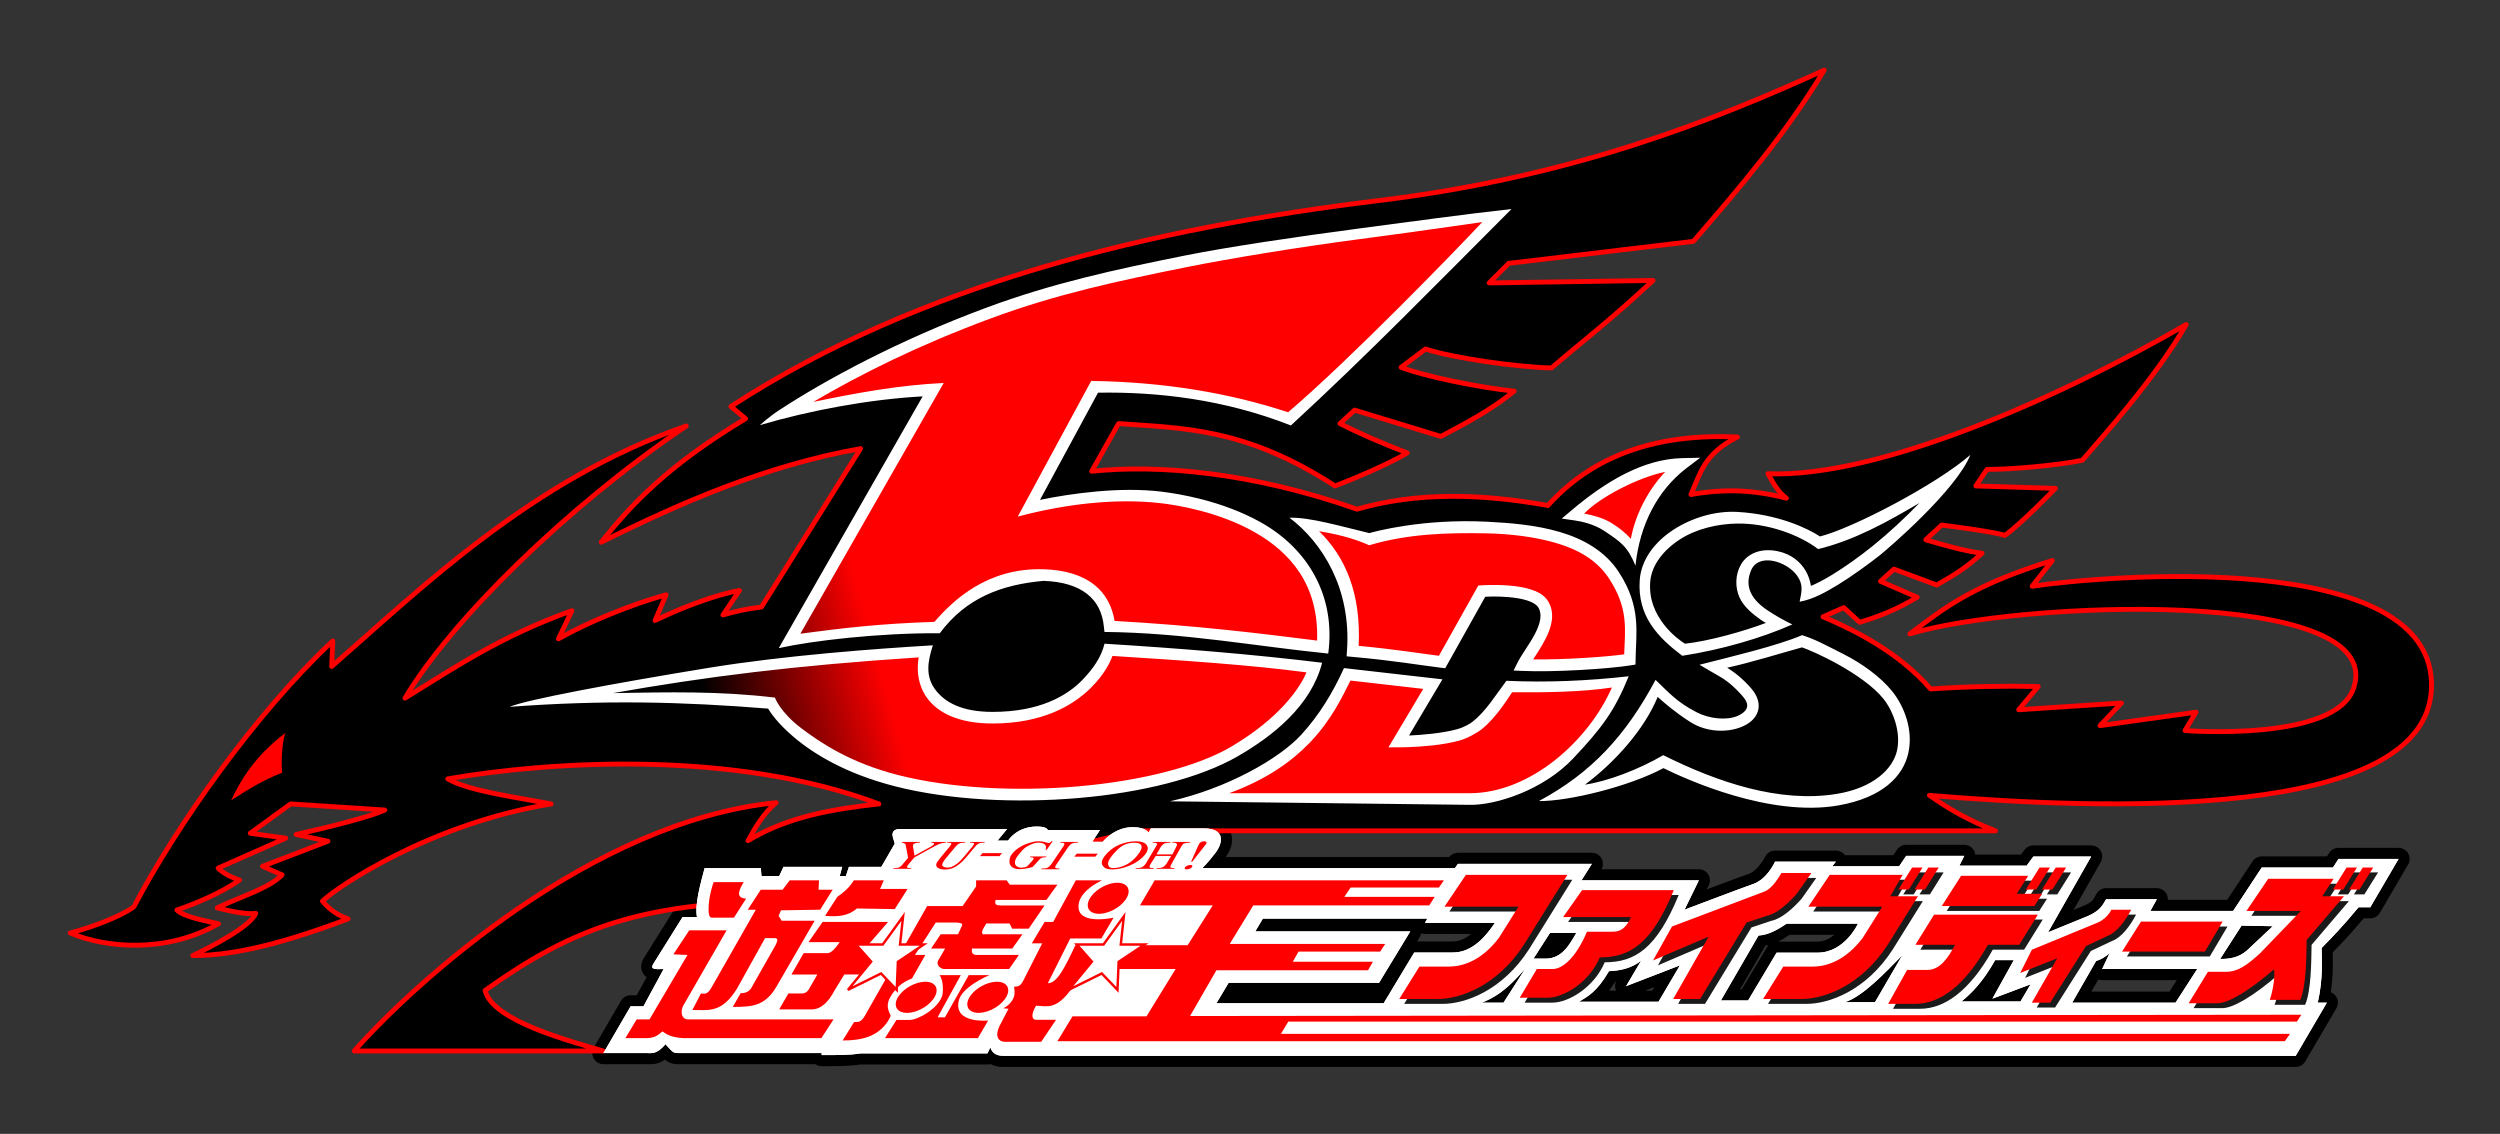
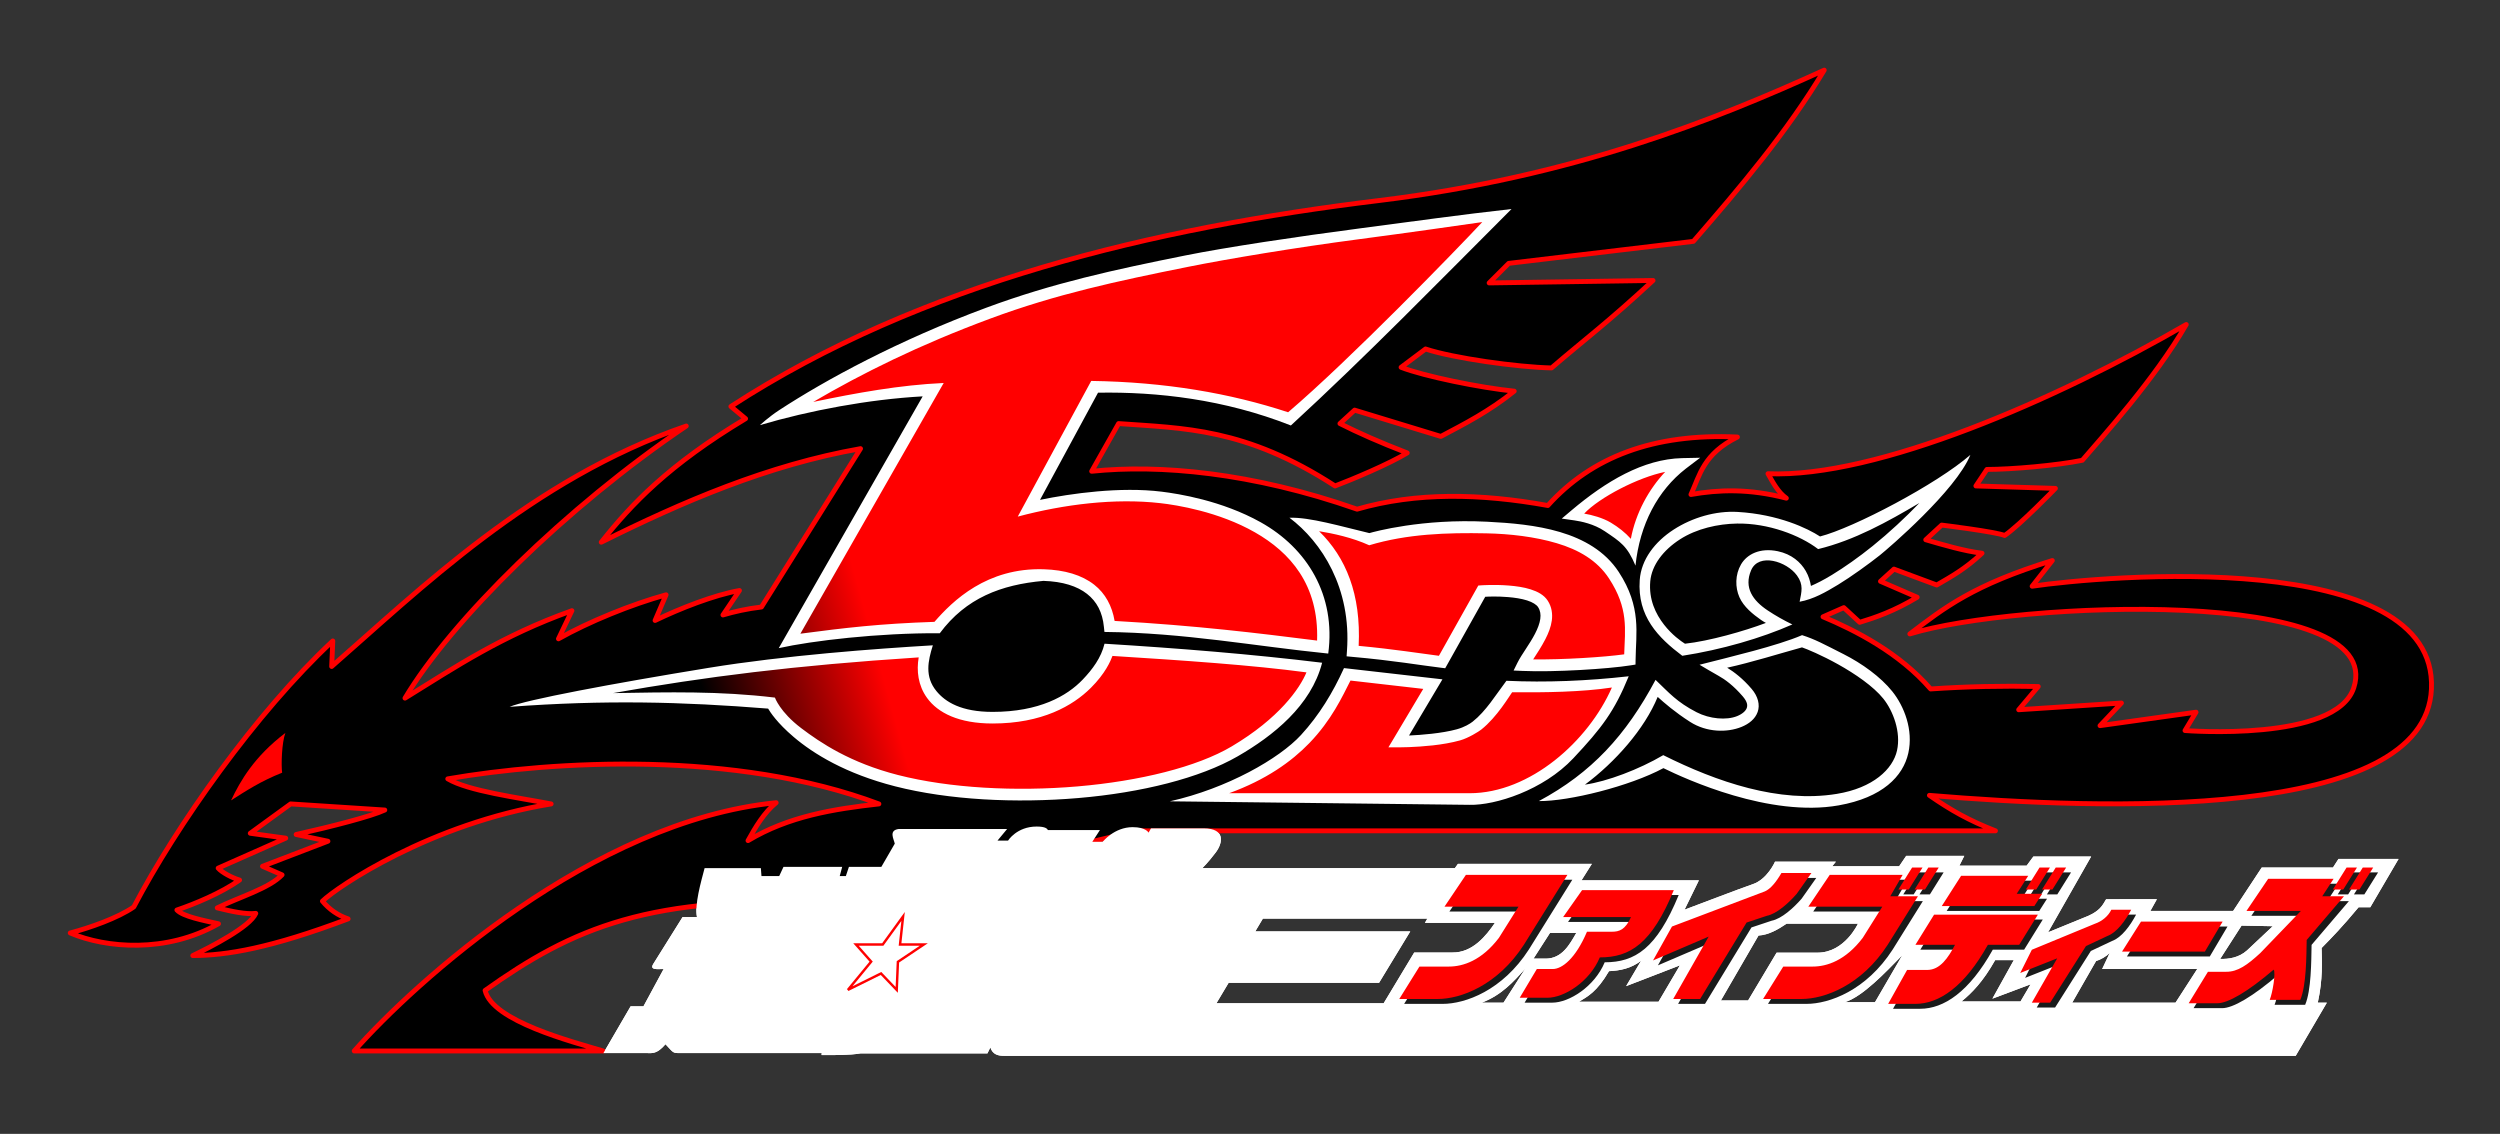
<svg xmlns="http://www.w3.org/2000/svg" version="1.1" id="svg2" x="0px" y="0px" width="370px" height="167.811px" viewBox="0 0 370 167.811" enable-background="new 0 0 370 167.811" xml:space="preserve">
  <rect x="0" y="0" width="370" height="167.811" fill="#333333" stroke="none" />
  <g id="layer1">
    <g id="g4188" transform="matrix(0.362, 0, 0, 0.362, -46.944, -17.675)">
      <path id="path4173" fill="#FFFFFF" d="M553.5,386.75c-8.127,0-11.688,5.749-11.688,5.749h-4.313l3.938-4.751h-44.313    c-4.24,0.548-2,4.124-1.625,6l-5.498,9.501h-13.25l-1.25,3.749h-2.502l1.001-3.749h-24.001L448.25,407H441l-0.251-3.25h-23    c-1.533,5.817-4.138,14.875-3.123,20.001h-5.876l-12.03,19.248c-1.49,2.535,1.795,2.011,4.281,2l-8.251,15.251h-5.25    l-11.123,19.124h17.998c1.9,0,3.879,0.472,7.377-3.625c3.504,3.657,2.697,3.647,6.624,3.625h57.25l-0.062,0.812    c5.485,0,11.334,0.089,15.936-0.686h51.876l1.188-2.437c0.974,2.969,3.269,3.436,5.687,3.436H560h0.499h507.751l12.748-21.75    h-3.717c2.135-9.679,1.687-16.784,1.563-22.344c4.141-4.2,8.373-8.538,15.124-16.654h4.78l11.563-19.75h-24.563l-2.248,3.498    h-29.127l-11.688,17.75h-33.843l2.656-4.78H990.75c-1.649,2.921-2.864,4.772-7.25,6.78L967,430l17.626-31h-23.626l-2.75,3.749    h-27.5l2-3.998h-23.75L906.125,403h-27.375l1.501-1.876h-24.876c0,0-3.123,7.25-9.25,9.25    c-3.309,1.082-27.748,10.376-27.748,10.376l5.873-12.001h-48l4.251-6.748H725.75l-1.25,1.749H621.25c0,0,2.451-2.386,5.469-6.405    c2.902-3.868,4.1-9.844-4.937-9.844H600.25l-1.001,1.749c0,0-0.996-2.251-6.5-2.251c-7.531,0-12.249,6-12.249,6h-4.251    l3.126-4.813h-21.251C557.8,387.687,557.241,386.75,553.5,386.75z M645.999,424.375h67.251l-0.999,1.749h28.622    c-3.579,5.253-9.131,12.233-17.375,12.125h-15.623L695.376,459h-68.376l5.002-8.376H693.5l12.751-21h-63.375L645.999,424.375z     M860.095,426.469h29.187c0,0-5.393,11.844-16.533,11.844c-2.915,0-16.719,0-16.719,0l-11.655,19.531h-11.126l15.377-26.533    C852.804,431.085,856.797,428.715,860.095,426.469z M1046.124,427.249l12.751,0.251l-10.5,9.874    c-3.393,3.064-7.652,3.603-11.002,3.501L1046.124,427.249z M763.374,430.251h10.751c-2.694,4.699-5.817,10.5-12.5,10.5h-4.999    L763.374,430.251z M992.248,438.375l-3.123,6.624h38.874l-8.875,13.75h-42.248l9.75-17    C988.494,441.153,990.728,439.944,992.248,438.375z M907.407,439.374l-11.156,19.189h-12.281    C891.363,456.155,900.44,446.462,907.407,439.374z M945.374,441.374h7.625l-8.748,15.75l15.623-5.873l-4.124,6.999h-24.126    C935.948,454.711,940.391,450.198,945.374,441.374z M800.626,441.625l-6.127,10.376l22.001-8.5l-8.751,14.873h-32.498    c3.477-2.157,7.223-3.892,12.249-12.5C792.01,445.663,796.448,444.813,800.626,441.625z M753.25,444.875l-8.875,13.874H735.5    C743.592,455.648,748.41,450.252,753.25,444.875z" />
-       <path id="path4186" d="M553.5,382.218c-3.652,0-6.435,1.088-8.813,2.375c-0.853-0.877-2.024-1.374-3.25-1.374h-44.313    c-0.197-0.003-0.397,0.005-0.594,0.03c-1.73,0.224-3.598,0.883-4.937,2.437s-1.614,3.536-1.53,4.845    c0.07,1.126,0.294,1.981,0.499,2.686l-3.188,5.501h-10.624c-0.478-0.003-0.953,0.073-1.406,0.219    c-0.435-0.14-0.888-0.213-1.344-0.219h-24.001c-1.757,0.008-3.352,1.031-4.092,2.626l-0.532,1.123h-0.251    c-0.57-1.935-2.354-3.261-4.375-3.25h-23c-2.054,0.005-3.849,1.39-4.373,3.377c-0.753,2.856-1.833,6.662-2.594,10.53    c-0.402,2.041-0.74,4.073-0.877,6.095h-1.155c-1.56-0.003-3.015,0.802-3.844,2.124l-12.03,19.251    c-0.022,0.04-0.043,0.084-0.062,0.124c-0.707,1.201-1.579,3.158-0.532,5.501c0.445,0.996,1.085,1.652,1.749,2.124l-4,7.374h-2.532    c-1.609,0.005-3.093,0.861-3.906,2.251l-11.123,19.124c-0.815,1.401-0.821,3.128-0.016,4.535c0.807,1.406,2.302,2.275,3.922,2.278    h17.998c0.575,0,2.386,0.224,4.532-0.499c0.883-0.297,1.765-0.826,2.626-1.406c0.319,0.262,0.521,0.502,0.969,0.78    c0.991,0.615,2.275,0.969,3.217,1.063c0.942,0.094,1.709,0.067,2.688,0.062h54.594c0.75,0.524,1.644,0.807,2.562,0.812    c5.188,0,10.84,0.076,15.936-0.688c0.011,0,0.022,0.003,0.032,0h51.844c0.456,0.005,0.907-0.057,1.344-0.186    c0.057,0.03,0.1,0.097,0.157,0.124c2.006,0.983,3.873,1.063,5.374,1.063H560h0.499h507.751c1.609-0.003,3.096-0.861,3.906-2.251    l12.751-21.75c0.675-1.153,0.807-2.543,0.359-3.8c-0.445-1.261-1.422-2.259-2.672-2.729c0.993-6.77,0.896-12.049,0.78-16.282    c3.463-3.531,7.39-7.668,12.689-13.939h2.686c1.611-0.003,3.096-0.858,3.908-2.248l11.561-19.75    c0.815-1.401,0.821-3.128,0.016-4.535c-0.807-1.406-2.302-2.273-3.922-2.278h-24.563c-1.544,0.003-2.98,0.791-3.811,2.095    l-0.907,1.406h-26.657c-1.52-0.003-2.939,0.761-3.779,2.03l-10.346,15.72h-24.25c0.07-1.239-0.375-2.454-1.225-3.355    c-0.85-0.904-2.033-1.42-3.274-1.428H990.75c-1.633,0.005-3.139,0.888-3.938,2.313c-1.584,2.804-1.471,3.172-5.188,4.875    l-4.186,1.719l11.123-19.594c0.802-1.404,0.796-3.128-0.016-4.524c-0.81-1.398-2.305-2.259-3.919-2.259h-23.626    c-1.441,0-2.799,0.683-3.655,1.846l-1.406,1.906h-18.689c-0.27-2.281-2.203-4-4.5-4h-23.75c-1.503,0.003-2.91,0.753-3.749,2    l-1.53,2.248h-19.782c-0.856-1.182-2.227-1.879-3.687-1.873h-24.876c-1.808,0.003-3.444,1.085-4.154,2.75    c0,0-3.015,5.579-6.502,6.718c-2.17,0.707-8.781,3.193-15.313,5.655c-0.996,0.378-0.977,0.356-1.935,0.721l0.842-1.69    c0.691-1.404,0.607-3.064-0.219-4.392c-0.826-1.328-2.278-2.138-3.844-2.138h-39.813c0.788-1.401,0.772-3.115-0.038-4.502    c-0.81-1.387-2.292-2.243-3.898-2.248H725.75c-1.404-0.005-2.732,0.642-3.593,1.749h-91.344c1.722-2.47,3.22-5.442,2.311-9.28    c-0.499-2.122-2.084-4.251-4.154-5.406c-2.073-1.155-4.429-1.563-7.188-1.563H600.25c-0.68-0.003-1.355,0.146-1.97,0.437    c-1.522-0.534-3.263-0.937-5.531-0.937c-4.062,0-7.231,1.377-9.812,2.904c-0.861-1.088-2.176-1.719-3.563-1.717h-19.718    c-0.243-0.165-0.426-0.381-0.688-0.502C557.417,382.445,555.748,382.218,553.5,382.218z M710.718,430.375    c0.491,0.181,1.01,0.275,1.533,0.281h18.843c-0.022,0.019-0.041,0.046-0.062,0.062c-2.316,1.927-4.64,3.037-7.469,3.002    c-0.022,0-0.043,0-0.065,0h-14.435l1.061-1.752C710.421,431.479,710.624,430.939,710.718,430.375L710.718,430.375z     M861.345,431.001h18.344c-1.903,1.501-4.116,2.78-6.94,2.78c-2.807,0-15.132,0-16.093,0    C858.424,432.95,859.906,431.949,861.345,431.001z M852.75,435.188c-0.238,0.246-0.448,0.518-0.626,0.812l-10.343,17.313h-0.688    l10.376-17.907C851.892,435.323,852.343,435.296,852.75,435.188z M987.562,449.251c0.499,0.184,1.028,0.281,1.563,0.281h30.531    l-3.002,4.689h-31.967L987.562,449.251z M790.345,450.158c-0.513,1.177-0.502,2.516,0.03,3.687h-2.842    c0.815-1.015,1.657-2.373,2.5-3.657C790.137,450.176,790.239,450.168,790.345,450.158z M806,452.406l-0.845,1.439h-2.875    L806,452.406z" />
      <g id="g4203">
        <path id="path4201" stroke="#FE0000" stroke-width="2.001" stroke-linecap="round" stroke-linejoin="round" d="M158.393,430.262     c7.938-2.105,19.451-6.103,25.985-10.648c17.288-32.995,49.933-79.473,81.36-108.74l-0.459,10.435     c35.268-30.752,81.729-76.547,144.972-98.308c-49.107,33.144-96.248,79.753-115,111.251     c20.719-12.813,39.519-25.464,68.249-35.751l-5.501,11.501c12.311-6.942,29.775-14.076,44-18.001l-4.5,10.5     c10.082-4.872,24.101-10.4,34.501-12.249l-6.751,9.998c4.678-1.368,9.744-2.543,15.75-3.25l40.499-64.749     c-37.87,6.683-72.736,21.696-105.998,38.25c12.311-15.566,27.575-31.64,58.999-50.502l-6-4.999     c78.05-50.667,173.073-72.978,264.96-84.186c79.529-9.704,137.241-32.949,182.04-53.315     c-15.296,25.445-34.275,47.827-53.498,70.001l-75.502,8.999l-7.998,8l67-1.001c-18.368,17.062-27.923,24.08-41.5,35.751     c-13.823-0.286-40.413-4.014-51.501-7.749l-10.001,7.498c9.323,3.641,32.571,8.397,46.251,9.752     c-10.376,8.335-20.198,13.31-29.999,18.498l-35.252-10.748l-6,5.498c7.331,3.695,16.176,7.641,27.502,12.001     c-7.291,4.47-22.547,10.878-29.502,13.501c-36.728-23.831-62.063-23.556-88.499-25.502l-10.999,19.502     c27.605-2.885,65.572,0.453,108.5,15.499c24.19-7.007,50.478-6.473,77.999-1.501c17.726-19.712,43.112-29.616,77.5-27.999     c-13.844,6.894-15.302,15.337-19,23.499c11.337-1.995,23.686-2.47,39.001,1.501c-3.404-2.429-5.385-6.284-7.501-10.001     c44.367,1.865,117.953-30.339,171-60.999c-12.87,22.387-34.831,46.51-42.499,55.501c-10.311,2.124-28.944,3.741-39.001,3.749     l-4.5,6.751l32.501,0.999c0,0-14.5,15-20.751,19.251c-3.501-1.501-25.75-4.251-25.75-4.251l-6.5,6     c7.072,2.07,15.847,4.662,23,5.501c-7.075,6.605-12.708,9.606-18.5,12.999L904,281.5l-5.501,4.999l14.999,6.5     c-9.391,5.69-17.267,8.359-23.499,10.252l-6.5-6l-8.5,3.749c13.167,5.523,31.152,14.667,44,29.5     c15.013-1.026,29.654-1.306,44-0.999l-8,9.499l42-2.748l-8.748,9.25L1027.5,340l-4.5,7.501c0,0,61.758,4.861,69-17.502     c13.512-41.73-138.361-35.289-181.5-21.999c14.147-10.751,25.856-20.001,58.249-30.002l-8.249,10.5     c28.736-4.276,165.872-16.228,163.248,42c-2.459,54.119-134,49.493-205.248,43.5c8.807,6.103,16.049,10.225,27,14.5h-351     L470.499,418.25c-75.081-4.052-106.934,10.19-142.499,35.5c2.918,12.559,35.578,20.919,48.251,24.749H274.499     c24.657-27.923,97.269-93.978,172.501-101.498c-4.888,3.954-8.556,10.154-11.501,15.499c16.595-9.963,34.939-12.921,53.501-15     c-58.5-22.026-133.114-17.707-176.25-10.252c8.349,4.972,28.431,7.604,42.251,10.252c-49.463,8.071-87.516,33.953-93.501,39.749     c2.831,3.423,6.335,5.83,10.5,7.25c-31.605,11.96-49.79,14.973-63.499,15.002c7.32-3.501,23.429-11.752,25.75-17.251     c-4.022,0.478-9.755-0.756-15.753-2.251c8.861-4.378,21.208-7.93,26.501-13.499l-8-3.501l26.752-10.249L250.749,390     c14.263-3.177,30.822-7.442,36.25-10.001L248.5,377.5L232,389.501l14.5,2l-27.626,12.249c1.452,1.73,5.757,4.019,8.751,4.875     c-7.593,5.347-18.368,9.793-25.624,12.249c2.478,2.648,10.87,4.254,17,5.625C197.688,438.656,172.958,436.473,158.393,430.262z" />
        <g id="g4195">
          <linearGradient id="path4193_1_" gradientUnits="userSpaceOnUse" x1="1898.008" y1="-1868.39" x2="2091.685" y2="-1814.65" gradientTransform="matrix(0.362 0 0 -0.362 -268.747 -340.101)">
            <stop offset="0" style="stop-color:#000000" />
            <stop offset="1" style="stop-color:#FF0000" />
          </linearGradient>
          <path id="path4193" fill="url(#path4193_1_)" d="M741.751,137.595c-15.615,2.408-94.375,11.466-126.906,17.998      c-29.122,5.849-54.07,11.245-81.076,21.256c-36.007,13.348-63.221,27.778-85.989,42.151c18.522-4.694,43.004-9.66,63.469-10.937      l-58.748,102.78c20.892-2.764,35.068-4.67,60.281-5.469c7.172-8.386,20.617-22.152,43.563-21.437c16.468,0.513,25.78,8,27.03,21      c35.551,1.946,61.369,5.191,87.157,8.438c3.749-50.697-52.659-59.509-66.187-61.188c-18.614-2.308-42.221,1.563-53.971,4.313      l26.844-49.563c25.273,0.086,53.361,3.485,79.689,13.126C685.286,193.833,715.309,168.989,741.751,137.595z M817.499,238.499      c-15.089,0.343-30.012,9.158-43.749,20.752c6.249,0.915,21.092,7.577,24.25,16.749      C798.591,260.781,807.571,246.025,817.499,238.499z M660.251,261.75c15.415,10.751,24.39,27.06,22.498,53.25      c16.994,1.501,28.085,3.501,36.501,4.5l16.249-29c0,0,20.652-1.56,25,5.25c5.075,7.946-5.32,19.143-8.249,25      c12.484,0.575,34.949-0.837,43.749-2.248c0.113-10.991,2.513-20.727-6.5-34.501c-10.449-15.966-32.749-18.527-52-19.499      c-27.508-1.374-48,4.751-48,4.751C677.356,265.308,668.791,263.078,660.251,261.75z M583,314.501c0,0-8.238,27.74-47.501,27.751      c-26.563,0.005-30.709-16.182-27.249-27.251c-65.65,4.17-109.501,9.504-158.751,19.75c33.821-0.696,59.771-2.259,95.501,1.501      c0,0,11.42,21.559,51.25,31.748c43.001,11.002,108.678,5.574,138.251-11.998c22.26-13.232,31-27.502,32.75-34.25      C644.245,318.474,613.954,316.452,583,314.501z M680.5,324.499c-7.002,13.334-17.216,40.269-65,51.002h115      c27.424,0,53.193-24.244,61.998-48.251c-13.42,1.536-31.648,2.027-45.749,2.251c0,0-7.25,9.499-13.25,16.001      c-6,6.5-31.999,6.5-31.999,6.5l14.001-23.502L680.5,324.499z" />
          <path id="path3206" d="M928.749,241.25c-14.26,12.519-41.139,26.163-55.25,29.5c-3.817-2.726-16.279-9.234-33.5-10.249      c-16.749-0.988-36.658,10.656-37.999,25.75c-1.444,16.233,12.5,26.25,16.001,28.25c11.993-1.142,30.741-6.772,38.998-10.5      c0,0-11.25-5.752-13.998-12.001c-2.848-6.473-0.059-18.233,12.999-15.499c10.1,2.111,12.225,11.32,12.001,15.248      c4.983-1.266,17.248-8.511,28.755-17.801C910.003,263.256,922.652,249.933,928.749,241.25z M866.5,311      c-11.715,3.976-26.528,7.903-37.751,10.001c0,0,7.42,1.838,15.251,10.999c9.072,10.613-10.249,17.499-21.999,10.001      c-8.314-5.307-15.502-12.249-15.502-12.249c-5.504,16.992-25.151,36.769-41.249,44.998c14.792-2.705,30.795-6.894,44.499-14.5      c7.887,3.911,43.608,20.401,71.251,15.502c34.642-6.141,29.34-31.702,20.5-42.75C892.699,321.999,870.743,312.25,866.5,311z" />
        </g>
        <path id="path2214" fill="#FFFFFF" d="M747.657,134.28c-20.8,2.316-40.831,5.145-61.939,7.909     c-25.723,3.366-54.923,7.763-71.343,11.061c-29.141,5.852-54.246,11.293-81.438,21.375     c-36.164,13.407-65.772,29.521-84.688,41.876c-4.173,2.723-7.892,6.133-7.892,6.133c20.309-5.987,44.548-10.549,66.549-11.758     l-58.843,102.937c13.547-3.026,40.874-6.251,65.842-6.095c10.713-14.408,25.095-19.853,42.375-21.405     c7.89,0.246,13.79,2.157,17.815,5.312c4.022,3.155,6.33,7.547,6.905,13.531l0.219,2.033c32.839,0.34,61.24,5.79,91.5,8.843     c3.155-23.848-8.581-43.047-27.624-53.687c-15.893-8.88-33.6-11.65-40.469-12.5c-16.967-2.103-36.974,0.723-49.752,3.344     l23.721-43.814c24.142-0.413,51.625,2.672,78.844,13.407C688.477,194.246,717.871,164.068,747.657,134.28z M735.688,139.624     c-10.945,11.742-54.327,56.408-79.376,77.751c-23.65-7.774-50.186-12.37-80.501-12.813l-30.031,55.469     c19.056-5.066,39.678-7.609,58.281-5.498c6.667,0.75,23.861,3.471,38.688,11.936c14.3,8.165,26.193,21.378,25.408,44.251     c-24.468-3.08-49.342-6.138-82.782-8.033c-1.02-6.087-3.792-11.245-8.343-14.811c-5.061-3.968-12.044-6.046-20.625-6.313     c-23.27-0.723-37.227,12.908-44.688,21.499c-22.563,0.756-36.823,2.478-54.813,4.845l58.594-102.5     c-18.001,0.821-35.743,4.078-53.344,7.749c19.939-11.666,43.15-23.237,72.439-34.094c26.819-9.944,51.617-15.28,80.717-21.124     c16.112-3.236,44.056-7.903,69.75-11.283C707.922,143.649,725.699,141.025,735.688,139.624z M824.781,235.97l-7.345,0.154     c-15.979,0.364-31.286,9.558-45.217,21.313l-4.033,3.406l5.22,0.75c2.575,0.378,7.874,1.39,12.341,4.405     c6.481,4.378,9.221,6.03,12.581,14.082c1.754-16.873,9.099-30.752,20.608-39.673L824.781,235.97z M935.249,234.782     c-13.561,11.904-47.892,29.923-61.469,33.373c-4.991-3.271-16.929-9.045-33.654-10.03c-8.98-0.529-18.527,2.273-26.188,7.218     c-7.66,4.948-13.28,12.233-13.871,20.6c-1.05,14.862,7.528,23.548,17.402,30.995c15.971-2.467,32.345-7.215,44.998-12.813     c-3.487-1.682-6.837-3.576-10.063-5.72c-6.108-4.06-9.82-9.326-6.81-16.406c3.101-7.301,14.573-3.676,18.749,2.095     c2.756,3.811,1.911,6.583,1.093,10.748c5.739-1.058,10.629-3.9,15.72-6.967c5.088-3.069,12.894-8.716,17.094-12.063     C901.582,273.157,929.427,249.312,935.249,234.782z M810.47,241.749c-6.643,7.037-12.055,16.776-14.033,27.375     c-2.308-2.602-5.169-4.815-8.187-6.624c-3.247-1.946-7.822-3.196-10.891-3.69C783.556,252.227,799.387,243.979,810.47,241.749z      M914.406,254.468c-5.671,5.909-12.341,12.125-19.156,17.626c-5.668,4.575-11.531,8.678-16.562,11.75     c-3.539,2.162-6.376,3.568-8.624,4.532c-0.321-1.922-0.893-3.992-2.127-6.125c-2.041-3.536-5.741-6.872-11.437-8.063     c-7.231-1.514-12.594,1.198-15.032,5.407c-2.435,4.205-2.408,9.391-0.656,13.375c1.749,3.971,5.539,6.988,8.845,9.312     c1.053,0.742,1.101,0.667,2,1.217c-8.897,3.361-23.224,7.434-33.095,8.503c-1.722-1.069-5.326-3.657-8.532-7.752     c-3.487-4.456-6.313-10.378-5.655-17.78c0.583-6.57,5.309-12.724,12.125-17.126c6.815-4.4,15.591-6.346,23.375-6.467     c12.64-0.2,25.572,4.68,33.125,10.438C887.862,269.713,901.347,262.171,914.406,254.468z M656.874,260.506     c13.167,9.911,25.348,28.757,23.502,54.338l-0.157,2.313l2.311,0.219c16.9,1.49,27.896,3.452,36.439,4.467l1.563,0.189     l0.78-1.377l15.593-27.842c1.417-0.081,4.845-0.235,9.283,0.124c2.742,0.221,5.568,0.65,7.844,1.377     c2.273,0.723,3.863,1.768,4.467,2.718c0.934,1.463,1.158,2.993,0.907,4.842c-0.251,1.852-1.063,3.941-2.157,6.062     c-2.186,4.246-5.428,8.359-7.126,11.752l-1.625,3.28l3.657,0.157c12.794,0.588,35.038-0.807,44.218-2.281l1.968-0.313l0.032-2     c0.111-10.659,2.526-21.48-6.875-35.843c-5.617-8.583-14.414-13.488-24.031-16.344c-9.617-2.856-20.16-3.733-29.845-4.219     c-26.563-1.331-46.2,4.111-48.092,4.656C677.866,264.007,665.01,260.19,656.874,260.506z M668.969,265.999     c5.771,0.926,13.626,2.621,20.5,5.752c15.553-4.67,31.826-5.201,47.906-4.875c9.574,0.194,19.793,1.371,28.749,4.03     c8.956,2.659,16.543,7.023,21.375,14.406c8.06,12.319,6.554,20.749,6.219,31.033c-8.311,1.158-25.254,2.227-37.219,2.062     c1.549-2.381,3.374-5.126,5.002-8.281c1.236-2.402,2.262-4.958,2.624-7.625c0.362-2.667-0.022-5.523-1.625-8.03     c-1.568-2.456-4.211-3.79-7.031-4.689c-2.821-0.899-5.941-1.323-8.905-1.563c-5.93-0.478-11.25-0.094-11.25-0.094l-1.25,0.094     l-0.626,1.126l-15.469,27.594c-7.717-0.977-18.012-2.667-32.812-4.062C686.169,291.795,679.95,276.706,668.969,265.999z      M866.438,308.5c-10.111,4.37-29.3,8.864-41.927,12.101c2.667,1.539,5.201,3.115,7.771,4.524     c2.634,1.444,6.178,4.049,9.906,8.405c1.914,2.24,2.027,3.649,1.625,4.783c-0.405,1.134-1.73,2.391-3.908,3.28     c-4.354,1.781-11.266,1.18-16.624-1.593c-8.084-4.184-11.177-7.901-16.749-13.218c-12.106,22.719-26.193,38.018-47.719,49.563     c12.397,0.094,37.133-6.054,50.937-13.469c9.188,4.502,43.487,20.212,71.656,15.218c17.898-3.174,26.355-11.877,28.469-21.375     c2.116-9.501-1.695-19.145-6.529-25.189c-4.788-5.984-12.5-11.504-19.907-15.248C875.243,312.139,871.855,310.233,866.438,308.5z      M581.251,312.001c-1.374,5.741-4.945,10.508-8.937,14.686c-6.405,6.699-17.742,13.183-36.815,13.188     c-12.797,0.003-19.307-4.025-22.968-8.5c-4.859-5.944-3.466-12.308-1.468-18.719c-23.488,1.398-60.5,4.119-91.611,9.204     c-39.838,6.51-75.124,13.156-81.422,15.952c38.925-2.891,70.333-2.097,105.687,0.718c0.858,1.431,3.587,5.766,10.438,11.593     c8.098,6.888,21.248,15.008,41.5,20.187c21.872,5.595,49.25,6.98,74.968,4.78c25.721-2.197,49.622-8.135,65.094-17.062     c14.489-8.357,30.007-20.708,34.501-38.25C641.308,316.255,611.49,313.864,581.251,312.001z M866.406,313.499     c1.979,0.659,8.081,3.207,14.719,6.907c6.986,3.895,14.519,9.048,18.533,14.063c4.006,5.007,7.28,13.639,5.593,21.218     c-1.687,7.577-9.763,15.288-24.657,17.718c-23.513,3.836-48.966-4.875-70.906-15.844c-9.917,5.838-22.981,10.778-32.031,12.063     c12.446-9.266,24.379-22.762,29.751-35.875c2.559,2.329,7.056,6.259,13.313,10.252c6.651,4.246,15.026,4.44,21,2     c2.988-1.22,5.528-3.185,6.562-6.095c1.036-2.907,0.154-6.37-2.467-9.436c-3.63-4.246-7.112-6.875-10.001-8.656     C845.765,319.637,856.977,316.104,866.406,313.499z M584.5,317c29.052,1.835,57.266,3.755,79.311,6.718     c-2.756,6.624-11.145,18.73-30.531,30.25c-14.214,8.449-37.8,14.217-63.062,16.376c-25.262,2.157-52.249,0.748-73.375-4.656     c-19.577-5.01-31.726-13.199-39.624-19.189c-8.705-6.602-10.719-12.468-10.719-12.468c-22.733-2.734-43.344-2.213-66.19-1.835     c37.945-6.686,73.761-11.28,124.971-14.603c-0.937,5.409-0.286,11.455,3.406,16.562c4.456,6.168,13.048,10.473,26.811,10.468     c20.193-0.003,32.795-7.231,40.156-14.562C581.599,324.145,583.71,319.116,584.5,317z M679.156,321.969     c-4.545,10.014-10.138,19.259-17.564,27.343c-8.845,9.633-30.11,21.845-53.622,27.124l122.531,1.439     c10.495,0.248,30.129-5.936,42.429-19.048c11.634-12.4,16.805-19.202,22.633-33.513c-16.992,1.908-33.675,2.599-50,1.844     c-4.354,5.776-8.376,12.446-13.812,16.719c-1.066,0.837-3.32,2.232-6.408,3.093c-3.085,0.858-6.797,1.447-10.343,1.844     c-3.487,0.391-6.778,0.615-9.25,0.718l13.658-22.968L679.156,321.969z M681.812,327.063l29.751,3.406l-12.095,20.312     l-2.157,3.595h4.189c0,0,6.594,0.016,14.001-0.812c3.701-0.416,7.617-1.064,11.094-2.033c3.477-0.969,7.701-3.652,8.656-4.405     c6.521-5.147,11.62-13.933,12.654-15.283c13.034,0.138,28.687-0.086,40.782-1.938c-9.609,21.915-33.473,43.22-58.187,43.22     h-98.313c15.105-5.506,25.467-12.889,32.812-20.5C674.13,343.164,678.471,333.606,681.812,327.063z" />
        <path id="path4199" fill="#FF0000" d="M246.355,348.47c-1.474,3.949-1.763,13.094-1.325,16.268     c-8.772,3.482-14.727,7.404-20.884,11.323C227.911,368.056,233.69,358.085,246.355,348.47z" />
      </g>
-       <path id="path3177" fill="#FFFFFF" d="M553.5,386.75c-8.127,0-11.688,5.749-11.688,5.749h-4.313l3.938-4.751h-44.313    c-4.24,0.548-2,4.124-1.625,6l-5.498,9.501h-13.25l-1.25,3.749h-2.502l1.001-3.749h-24.001L448.25,407H441l-0.251-3.25h-23    c-1.533,5.817-4.138,14.875-3.123,20.001h-5.876l-12.03,19.248c-1.49,2.535,1.795,2.011,4.281,2l-8.251,15.251h-5.25    l-11.123,19.124h17.998c1.9,0,3.879,0.472,7.377-3.625c3.504,3.657,2.697,3.647,6.624,3.625h57.25l-0.062,0.812    c5.485,0,11.334,0.089,15.936-0.686h51.876l1.188-2.437c0.974,2.969,3.269,3.436,5.687,3.436H560h0.499h507.751l12.748-21.75    h-3.717c2.135-9.679,1.687-16.784,1.563-22.344c4.141-4.2,8.373-8.538,15.124-16.654h4.78l11.563-19.75h-24.563l-2.248,3.498    h-29.127l-11.688,17.75h-33.843l2.656-4.78H990.75c-1.649,2.921-2.858,4.786-7.245,6.797L967,430l17.626-31h-23.626l-2.75,3.749    h-27.5l2-3.998h-23.75L906.125,403h-27.375l1.501-1.876h-24.876c0,0-3.123,7.25-9.25,9.25    c-3.309,1.082-27.748,10.376-27.748,10.376l5.873-12.001h-48l4.251-6.748H725.75l-1.25,1.749H621.25c0,0,2.451-2.386,5.469-6.405    c2.902-3.868,4.1-9.844-4.937-9.844H600.25l-1.001,1.749c0,0-0.996-2.251-6.5-2.251c-7.531,0-12.249,6-12.249,6h-4.251    l3.126-4.813h-21.251C557.8,387.687,557.241,386.75,553.5,386.75z M645.999,424.375h67.251l-0.999,1.749h28.622    c-3.579,5.253-9.131,12.233-17.375,12.125h-15.623L695.376,459h-68.376l5.002-8.376H693.5l12.751-21h-63.375L645.999,424.375z     M860.095,426.469h29.187c0,0-5.393,11.844-16.533,11.844c-2.915,0-16.719,0-16.719,0l-11.655,19.531h-11.126l15.377-26.533    C852.804,431.085,856.797,428.715,860.095,426.469z M1046.124,427.249l12.751,0.251l-10.5,9.874    c-3.393,3.064-7.652,3.603-11.002,3.501L1046.124,427.249z M763.374,430.251h10.751c-2.694,4.699-5.817,10.5-12.5,10.5h-4.999    L763.374,430.251z M992.248,438.375l-3.123,6.624h38.874l-8.875,13.75h-42.248l9.75-17    C988.494,441.153,990.728,439.944,992.248,438.375z M907.407,439.374l-11.156,19.189h-12.281    C891.363,456.155,900.44,446.462,907.407,439.374z M952.999,441.374l-8.748,15.75l15.623-5.873l-4.124,6.999h-24.126    c4.324-3.539,8.767-8.052,13.75-16.875H952.999z M800.626,441.625l-6.127,10.376l22.001-8.5l-8.751,14.873h-32.498    c3.477-2.157,7.223-3.892,12.249-12.5C792.01,445.663,796.448,444.813,800.626,441.625z M753.25,444.875l-8.875,13.874H735.5    C743.592,455.648,748.41,450.252,753.25,444.875z" />
      <path id="path4184" fill="#FFFFFF" d="M553.5,386.75c-8.127,0-11.688,5.749-11.688,5.749h-4.313l3.938-4.751h-44.313    c-4.24,0.548-2,4.124-1.625,6l-5.498,9.501h-13.25l-1.25,3.749h-2.502l1.001-3.749h-24.001L448.25,407H441l-0.251-3.25h-23    c-1.533,5.817-4.138,14.875-3.123,20.001h-5.876l-12.03,19.248c-1.49,2.535,1.795,2.011,4.281,2l-8.251,15.251h-5.25    l-11.123,19.124h17.998c1.9,0,3.879,0.472,7.377-3.625c3.504,3.657,2.697,3.647,6.624,3.625h57.25l-0.062,0.812    c5.485,0,11.334,0.089,15.936-0.686h51.876l1.188-2.437c0.974,2.969,3.269,3.436,5.687,3.436H560h0.499h507.751l12.748-21.75    h-3.717c2.135-9.679,1.687-16.784,1.563-22.344c4.141-4.2,8.373-8.538,15.124-16.654h4.78l11.563-19.75h-24.563l-2.248,3.498    h-29.127l-11.688,17.75h-33.843l2.656-4.78H990.75c-1.649,2.921-2.864,4.772-7.25,6.78L967,430l17.626-31h-23.626l-2.75,3.749    h-27.5l2-3.998h-23.75L906.125,403h-27.375l1.501-1.876h-24.876c0,0-3.123,7.25-9.25,9.25    c-3.309,1.082-27.748,10.376-27.748,10.376l5.873-12.001h-48l4.251-6.748H725.75l-1.25,1.749H621.25c0,0,2.451-2.386,5.469-6.405    c2.902-3.868,4.1-9.844-4.937-9.844H600.25l-1.001,1.749c0,0-0.996-2.251-6.5-2.251c-7.531,0-12.249,6-12.249,6h-4.251    l3.126-4.813h-21.251C557.8,387.687,557.241,386.75,553.5,386.75z M645.999,424.375h67.251l-0.999,1.749h28.622    c-3.579,5.253-9.131,12.233-17.375,12.125h-15.623L695.376,459h-68.376l5.002-8.376H693.5l12.751-21h-63.375L645.999,424.375z     M860.095,426.469h29.187c0,0-5.393,11.844-16.533,11.844c-2.915,0-16.719,0-16.719,0l-11.655,19.531h-11.126l15.377-26.533    C852.804,431.085,856.797,428.715,860.095,426.469z M1046.124,427.249l12.751,0.251l-10.5,9.874    c-3.393,3.064-7.652,3.603-11.002,3.501L1046.124,427.249z M763.374,430.251h10.751c-2.694,4.699-5.817,10.5-12.5,10.5h-4.999    L763.374,430.251z M992.248,438.375l-3.123,6.624h38.874l-8.875,13.75h-42.248l9.75-17    C988.494,441.153,990.728,439.944,992.248,438.375z M907.407,439.374l-11.156,19.189h-12.281    C891.363,456.155,900.44,446.462,907.407,439.374z M945.374,441.374h7.625l-8.748,15.75l15.623-5.873l-4.124,6.999h-24.126    C935.948,454.711,940.391,450.198,945.374,441.374z M800.626,441.625l-6.127,10.376l22.001-8.5l-8.751,14.873h-32.498    c3.477-2.157,7.223-3.892,12.249-12.5C792.01,445.663,796.448,444.813,800.626,441.625z M753.25,444.875l-8.875,13.874H735.5    C743.592,455.648,748.41,450.252,753.25,444.875z" />
-       <path id="path4211" fill="#FF0000" d="M452.531,408.749l-2.907,3.844h-8.905l-5.344,8.157h3.312l-17.936,31.5    c-2.03,3.63-3.037,2.75-4.5,2.75l-3.501,6.751c6.78,0,11.96,1.339,18.249-8.751l11.469-20.625h3.752    c1.277,0,1.784,0.329,0.529,2.875l-9.998,17.655c-1.258,1.655-2.586,1.97-4.251,1.97l-3.25,5.625c8.181,0,13.342-0.435,18.001-8.5    l15.499-26.752h-13.499l-1.252-2l1.001-2.248l16.001-0.251l5.093-8.157h-5.752l0.189-3.844H452.531z M478.751,408.749    c-1.879,3.08-4.208,5.002-6.751,6.751l-4.999,7.749c4.861,0.459,9.458,0.178,12.999-2.999l15.499,0.248l5.25-8.249h-11.25    l1.501-3.501H478.751z M528.751,408.749v2.502l-5.501,7.998h-14.5l-25.559,45.001c-1.652,2.651-2.664,2.429-4.316,2.405    l-4.689,7.563c8.195,0,14.465-1.722,18.595-8l1.063-2.062c-0.545-1.59-2.359-3.833-0.189-7.655    c2.173-3.827,5.037-6.222,8.875-7.625l5.469-9.625h-4.249l8.5-13.25h8.5c0.956,0.108,2.71,0.078,2.248,1.25l-1.625,3.531h-7.094    l-3.938,5.844h5.752l-2.845,4.877c-1.026,1.93,1.104,3.498,2.47,3.498h26.531l4-5.749h-17.499    c-1.582-0.17-1.962-1.042-1.657-2.626h16.438l4.186-5.844h-15.342c-1.549,0.402-1.244-1.142-0.845-2.03l1.374-2.375h9.534    l1.061,2.124h6.751l6.5-9.499h-18.001c-1.655,0-2.607-0.351-2-2.251H557.5l4.5-6.249h-19.499l-1.25-1.752H528.751z     M569.501,408.749l-9.25,17.002h-3.485l-5.25,8.748h4.265l-7.852,15.439c-1.215,2.337-2.432,2.23-3.649,2.284    c0,0,0.459,2.524-0.03,4.027c-1.117,3.444-4.427,4.797-4.427,4.797l2.176,0.205l-3.234,6.192    c-3.112,5.733-0.167,7.307,1.633,7.307h14.967l6.076-8.999h-8.192c-1.528,0-2.362-1.765,0-5.752    c4.321,0.089,8.184,2.1,14.751-7.25l6.249-7.749h36.064l-11.906,19.345h-30.25L562,474.499h501.812l2.124-2.999h-412.56    l2.999-4.999h412.374l1.814-2.813l-454.344,0.529l10.781-18.719H689l1.984-3.485h-32.75l2.338-4.146h33.397l2.03-3.118h-63.561    l9.625-15.75H714l2.248-3.501h-36.952l2.572-3.809h36.102l2.03-2.942h-118.25l-6,10.252h29.748L615.25,435.25l-45.938,0.062    c-4.402,9.339-7.49,15.502-11.25,15.502l9.188-18.314h12.719l5.002-8.5c0,0-13.334,3.004-14.292-3.66    c-1.012-7.034,9.571-11.59,9.571-11.59H569.501z M421.53,409.47c-0.165-0.167-1.86,5.048-2.124,9.687    c-0.135,2.356,0,4.842,1.188,4.842h9.156l4.969-7.782c-4.759-0.24-2.578-4.065-0.969-6.748H421.53z M586.687,409.718    c-3.738-0.084-8.459,2.302-10.875,5.563c-2.575,3.479-1.552,6.648,2.281,7.094s9.018-2.022,11.596-5.498    c2.575-3.479,1.552-6.648-2.281-7.096C587.167,409.753,586.938,409.723,586.687,409.718z M466,425.751L460.251,434h12.748    c-1.736,2.575-3.344,4.257-4.748,4.5H458.25l-5.002,8.751h10.594l-3.593,6.249c-0.856,1.263-2.159,1.649-3.72,1.501h-4.532    l-3.749,6.5h13.25c4.043,0,7.075-3.334,9.374-7.749l4-6.532h7.658l6.718-9.469l-4.5-2.75l7.998-9.247H466z M411.468,429.187    L405,438.999l5.749,0.251l-15.531,26.344h-5.25l-4.594,7.655h8.627c3.39,0.003,4.95-1.368,6.5-2.75    c1.738,1.231,3.533,2.443,8.5,2.75h56.5l4.969-7.655h-59.002c-3.139,0.294-3.79-3.012-2.467-5.595l17.75-30.811H411.468z     M513.814,447.499c1.849,2.605,1.414,7.447,1.031,8.565c-1.757,5.107-9.706,9.75-13.312,9.75h-5.344l-4.689,7.436h37.999    l4.157-7.188c0,0-14.336,1.428-11.968-8.249c1.315-5.377,11.296-9.855,12.562-10.314h-8.5L516,464.749h-2.999l9.499-17.251    H513.814z M507.438,450.22c-3.598,0.219-7.871,2.486-10.125,5.531c-2.578,3.479-1.552,6.678,2.281,7.126    c3.833,0.445,9.018-2.022,11.593-5.501c2.575-3.479,1.552-6.681-2.281-7.126C508.426,450.195,507.951,450.187,507.438,450.22z     M536.687,450.22c-3.598,0.219-7.871,2.486-10.125,5.531c-2.575,3.479-1.552,6.678,2.281,7.126    c3.833,0.445,9.05-2.022,11.625-5.501s1.552-6.681-2.281-7.126C537.71,450.195,537.202,450.187,536.687,450.22z" />
      <g id="g4250">
-         <path id="path4237" fill="#FFFFFF" stroke="#FF0000" d="M589.151,423.5l-8.308,11.469h-10.961l6.211,7.004l-9.512,11.558     l13.545-6.71l6.419,6.71l0.486-11.469l10.594-7.094h-9.725L589.151,423.5z" />
        <path id="path4248" fill="#FFFFFF" stroke="#FF0000" d="M498.9,423.5l-8.305,11.469h-10.964l6.214,7.004l-9.512,11.558     l13.542-6.71l6.421,6.71l0.486-11.469l10.594-7.094h-9.725L498.9,423.5z" />
      </g>
      <path id="path3170" fill="#1A1A1A" d="M913.437,405.499l-5.625,9.002h4.251l5.625-9.002H913.437z M920.063,405.499l-5.625,9.002    h4.249l5.625-9.002H920.063z M965.531,405.499l-5.625,9.002h4.251l5.622-9.002H965.531z M972.155,405.499l-5.625,9.002h4.251    l5.625-9.002H972.155z M1091.061,405.499l-5.625,9.002h4.251l5.625-9.002H1091.061z M1097.687,405.499l-5.625,9.002h4.249    l5.625-9.002H1097.687z M860,407.75c-2.251,3.844-4.5,6.516-6.751,7.498l-37.999,14.376l-7.749,13.877l22.749-9.752l-14.5,25.502    h10.999l19-31.251l8.251-2.75c4.084-0.775,9.042-5.317,12.249-8.999l6-8.5H860z M731,408.501l-8.751,12.999h30.25l-8,12.751    c-7.058,9.28-14.646,11.75-20.498,11.75H712l-8.251,13.25h15.75c9.277,0,24.455-5.474,35.252-22.252l17.75-28.498H731z     M879.751,408.501L871,421.5h30.25l-8,12.751c-7.058,9.28-14.649,11.75-20.5,11.75h-11.998l-8.252,13.25h15.75    c9.277,0,24.455-5.474,35.252-22.252l12.311-19.75H904.5l5.064-8.748H879.751z M933.467,408.876l-7.906,12.373h37.846l3.188-4.999    h-10.408l4.718-7.374H933.467z M1059,410.126l-8.875,13.124h22.25L1055.75,440.5c-5.215,4.805-9.185,7.668-13.877,7.625h-7.498    L1026.498,461h11.625c4.451,0.054,12.678-4.81,23.124-13.75c0.92,1.317-0.448,9.547-1.625,12.373h12.5    c2.5-5.855,2.502-17.731,2.626-24.498l15.25-17.877h-8.875l4.624-7.123H1059z M778.501,414.749l-7.749,11.002h27.748    c-2.332,5.269-4.902,5.998-7.749,5.998h-10.249c-4.659,10.991-10.206,15.251-14.001,15.251H760l-6.999,11.75h11.312    c6.851,0,17.264-6.505,21.437-16.5c12.376,0,21.21-5.563,30.25-27.5H778.501z M994.874,422.75    c-1.209,2.553-3.719,4.718-6.751,5.749l-25.748,10.627l-4.751,9.499l15.124-6l-10.373,18.125h7.498l14.624-23.124l8.727-4.111    c3.79-1.368,7.369-6.17,9.774-10.764H994.874z M922.406,424.782l-7.625,12.311h16.187c-2.788,5.353-6.146,10.281-11.342,10.281    h-8.251l-7.749,13.877h11.126c9.588,0,20.007-6.851,29.656-24.158h12.81l7.625-12.311H922.406z M1006.999,427.625l-7.749,12.252    h33.875l7.25-12.252H1006.999z" />
      <path id="path4256" fill="#FF0000" d="M911.437,403.499l-5.625,9.002h4.251l5.625-9.002H911.437z M918.063,403.499l-5.625,9.002    h4.249l5.625-9.002H918.063z M963.531,403.499l-5.625,9.002h4.251l5.625-9.002H963.531z M970.155,403.499l-5.625,9.002h4.251    l5.625-9.002H970.155z M1089.061,403.499l-5.625,9.002h4.251l5.625-9.002H1089.061z M1095.687,403.499l-5.625,9.002h4.249    l5.625-9.002H1095.687z M858,405.75c-2.251,3.844-4.5,6.516-6.751,7.501l-37.999,14.373l-7.749,13.877l22.749-9.752l-14.5,25.502    h10.999L843.751,426l8.249-2.75c4.084-0.775,9.042-5.317,12.249-8.999l6-8.5H858z M729,406.501l-8.751,12.999h30.25l-7.998,12.751    c-7.061,9.28-14.649,11.75-20.5,11.75H710l-8.251,13.25h15.753c9.274,0,24.452-5.474,35.249-22.252l17.75-28.498H729z     M877.75,406.501L869,419.5h30.25l-8,12.751c-7.058,9.28-14.649,11.75-20.5,11.75h-11.998l-8.252,13.25h15.75    c9.277,0,24.455-5.474,35.252-22.252l12.311-19.75h-11.312l5.064-8.748H877.75z M931.467,406.876l-7.906,12.373h37.846    l3.188-4.999h-10.408l4.721-7.374H931.467z M1056.999,408.125l-8.875,13.124h22.25L1053.75,438.5    c-5.215,4.807-9.185,7.668-13.874,7.625h-7.501L1024.498,459h11.625c4.451,0.054,12.678-4.81,23.127-13.75    c0.918,1.317-0.451,9.547-1.625,12.376h12.497c2.5-5.857,2.502-17.734,2.626-24.501l15.25-17.877h-8.875l4.624-7.123H1056.999z     M776.5,412.749l-7.749,11.002h27.748c-2.332,5.269-4.902,5.998-7.749,5.998h-10.249c-4.659,10.991-10.206,15.251-14.001,15.251    H758l-6.999,11.75h11.312c6.851,0,17.264-6.505,21.437-16.5c12.376,0,21.213-5.563,30.25-27.5H776.5z M992.874,420.75    c-1.209,2.553-3.719,4.718-6.751,5.749l-25.748,10.627l-4.751,9.499l15.124-6l-10.373,18.125h7.498l14.624-23.124l8.727-4.111    c3.79-1.368,7.369-6.17,9.774-10.764H992.874z M920.406,422.782l-7.625,12.311h16.187c-2.788,5.353-6.146,10.281-11.342,10.281    h-8.252l-7.749,13.877h11.126c9.588,0,20.007-6.851,29.656-24.158h12.81l7.625-12.311H920.406z M1004.999,425.624l-7.749,12.252    h33.875l7.25-12.252H1004.999z" />
-       <path id="text3172" fill="#FF0000" d="M554.188,392.78c-1.698,0-2.208,0.248-3.844,0.721c-1.96,0.567-3.255,1.355-4.408,2.124    c-1.02,0.68-2.362,1.954-3.031,3.093c-0.48,0.821-0.756,2.529-0.281,3.531c1.126,2.378,4.235,1.935,5.749,1.781    c1.072-0.108,2.229-0.383,3.468-0.718l2.189-2.408c0.489-0.588,0.885-0.985,1.217-1.188c0.478-0.281,1.066-0.405,1.719-0.405    h0.313l0.248-0.313h-6.591l-0.251,0.313c0.686,0,1.115,0.035,1.312,0.124c0.2,0.089,0.294,0.238,0.281,0.408    c-0.011,0.17-0.229,0.51-0.686,1.061l-2.062,2.219c-0.71,0.2-1.228,0.386-2.062,0.44c-0.837,0.051-1.344-0.14-1.938-0.44    c-0.583-0.292-0.996-1.042-0.907-1.906c0.089-0.864,0.567-1.827,1.439-2.875c1.072-1.29,1.997-2.629,3.717-3.563    c2.049-1.107,3.177-1.436,4.189-1.436c1.587,0,2.605,0.335,3.093,0.969c0.34,0.437,0.367,1.072,0.094,1.935h0.467l2.437-3.469    h-0.467c-0.254,0.275-0.497,0.47-0.688,0.564s-0.343,0.157-0.499,0.157c-0.159,0-0.44-0.076-0.812-0.189    c-0.745-0.221-1.331-0.372-1.781-0.437C555.36,392.81,554.806,392.78,554.188,392.78z M594.156,392.78    c-2.224,0-4.567,0.429-6.937,1.439c-2.443,1.039-4.208,2.537-5.655,4.281c-1.42,1.706-1.795,3.082-1.096,4.157    c0.702,1.074,1.595,1.625,3.938,1.625c2.316,0,4.767-0.556,7.312-1.657s4.521-2.486,5.906-4.157    c1.347-1.62,1.657-2.977,0.939-4.062C597.843,393.323,596.363,392.78,594.156,392.78z M621.922,392.78    c-0.391,0-0.732,0.108-1.182,0.313s-0.556,0.429-0.837,0.769c-0.119,0.14-0.162,0.413-0.351,0.699l-2.907,6.562h0.47l5.126-6.562    c0.227-0.232,0.335-0.41,0.443-0.54c0.337-0.405,0.313-0.723,0.211-0.929C622.794,392.888,622.316,392.78,621.922,392.78z     M498.593,393.031l-0.248,0.313c0.316,0,0.534,0.038,0.656,0.092c0.462,0.189,0.729,0.335,0.812,0.47    c0.084,0.135,0.178,0.491,0.281,1.031l0.845,4.594l-2.157,2.594c-0.513,0.615-0.923,1.015-1.25,1.188    c-0.534,0.281-1.155,0.405-1.876,0.405h-0.594l-0.251,0.313h7.22l0.248-0.313h-0.561c-0.686,0-1.088-0.116-1.217-0.343    c-0.097-0.167,0.127-0.575,0.686-1.25l2.313-2.75l7.563-4.186c0.937-0.524,1.652-0.893,2.186-1.126    c0.537-0.232,1.072-0.408,1.595-0.532c0.521-0.124,0.907-0.186,1.123-0.186h0.313l0.251-0.313h-5.938l-0.251,0.313    c0.453,0,0.769,0.024,0.939,0.092s0.259,0.165,0.281,0.283c0.022,0.119-0.03,0.254-0.157,0.405    c-0.205,0.248-0.764,0.618-1.687,1.126l-6.157,3.406l-0.594-3.563c-0.089-0.507-0.067-0.837,0.094-1.031    c0.197-0.238,0.507-0.413,0.937-0.532s0.858-0.186,1.25-0.186h0.375l0.251-0.313H498.593z M517.063,393.031l-0.251,0.313h0.626    c0.642,0,1.042,0.1,1.155,0.31c0.113,0.211-0.127,0.669-0.688,1.344l-3.563,4.281c-1.099,1.325-1.711,2.24-1.844,2.721    c-0.181,0.702,0.04,1.239,0.656,1.655c0.618,0.416,1.879,0.785,3.72,0.626c2.265-0.197,3.612-1.093,5.064-2.219    c0.821-0.637,1.709-1.46,2.624-2.564l3.719-4.438c0.508-0.61,0.904-1.018,1.217-1.188c0.661-0.362,1.333-0.529,2-0.529h0.626    l0.251-0.313h-6l-0.251,0.313h0.626c0.642,0,1.026,0.105,1.155,0.343c0.092,0.173-0.148,0.626-0.718,1.312l-3.687,4.438    c-0.969,1.166-1.833,1.943-2.532,2.47c-1.698,1.277-3.298,2.078-5.312,1.374c-0.451-0.157-0.688-0.44-0.75-0.75    c-0.062-0.308,0.07-0.729,0.405-1.279c0.337-0.551,0.677-1.042,1.031-1.468l3.971-4.783c0.51-0.615,0.972-1.023,1.344-1.217    c0.537-0.286,1.139-0.437,1.844-0.437h0.656l0.248-0.313H517.063z M563.282,393.031l-0.251,0.313h0.594    c0.402,0,0.74,0.057,1.001,0.186c0.178,0.097,0.246,0.208,0.219,0.343c-0.04,0.181-0.024,0.526-0.486,1.082l-4.948,7.315    c-0.545,0.659-0.999,1.077-1.344,1.25c-0.537,0.264-1.171,0.375-1.873,0.375H555.6l-0.251,0.313h7.282l0.248-0.313h-0.594    c-0.399,0-0.748-0.059-0.999-0.189c-0.186-0.097-0.248-0.208-0.219-0.343c0.038-0.178,0.111-0.626,0.572-1.182l4.859-7.183    c0.548-0.659,0.991-1.077,1.344-1.25c0.537-0.265,1.18-0.405,1.876-0.405h0.594l0.248-0.313H563.282z M601.065,393.031    l-0.248,0.313h0.594c0.399,0,0.74,0.057,0.999,0.186c0.178,0.097,0.381,0.297,0.351,0.432c-0.038,0.178-0.151,0.432-0.529,1.036    l-4.238,7.094c-0.548,0.659-1.001,1.077-1.344,1.25c-0.537,0.267-1.174,0.375-1.876,0.375h-0.594l-0.251,0.313h7.282l0.251-0.313    h-0.594c-0.402,0-0.748-0.057-1.001-0.186c-0.186-0.097-0.246-0.208-0.219-0.343c0.041-0.178,0.111-0.626,0.44-1.139l2.119-3.298    h6.316l-2.03,3.342c-0.548,0.659-1.023,1.077-1.377,1.25c-0.537,0.267-1.147,0.375-1.844,0.375h-0.594l-0.248,0.313h7.28    l0.251-0.313h-0.594c-0.402,0-0.74-0.057-1.001-0.186c-0.178-0.097-0.246-0.208-0.219-0.343c0.04-0.178,0.113-0.583,0.486-1.139    l3.976-7.094c0.448-0.54,0.524-0.875,0.764-1.05c0.243-0.175,0.537-0.289,0.877-0.375c0.462-0.124,0.91-0.186,1.312-0.186h0.594    l0.248-0.313h-7.28l-0.251,0.313h0.594c0.402,0,0.748,0.057,1.001,0.186c0.186,0.097,0.424,0.297,0.394,0.432    c-0.038,0.178,0.027,0.521-0.265,1.036l-1.606,3.126h-6.494l1.787-3.126c0.448-0.54,0.785-0.918,1.031-1.093    c0.246-0.175,0.543-0.289,0.875-0.375c0.462-0.124,0.912-0.186,1.312-0.186h0.594l0.251-0.313H601.065z M593.438,393.374    c1.622,0,2.564,0.391,2.875,1.126c0.381,0.923-0.189,2.308-1.749,4.186c-1.441,1.736-3.01,3.01-4.718,3.814    c-1.711,0.804-3.371,1.217-4.969,1.217c-1.498,0-1.763-0.389-2.062-1.123c-0.386-0.969,0.167-2.332,1.655-4.127    c1.455-1.749,2.85-3.155,4.375-4C590.323,393.65,591.915,393.374,593.438,393.374z M531.345,397.626l-1.001,1.217h7.968    l1.031-1.217H531.345z M569.906,397.844l-1.031,1.217h8.624l1.001-1.217H569.906z M616.335,402.468    c-0.383,0-0.769,0.076-1.188,0.251c-0.416,0.175-0.734,0.381-0.937,0.624c-0.205,0.251-0.251,0.483-0.124,0.659    c0.127,0.175,0.397,0.248,0.78,0.248c0.386,0,0.772-0.073,1.188-0.248c0.418-0.175,0.731-0.408,0.939-0.659    c0.2-0.243,0.251-0.448,0.124-0.624C616.991,402.543,616.721,402.468,616.335,402.468z" />
    </g>
  </g>
</svg>